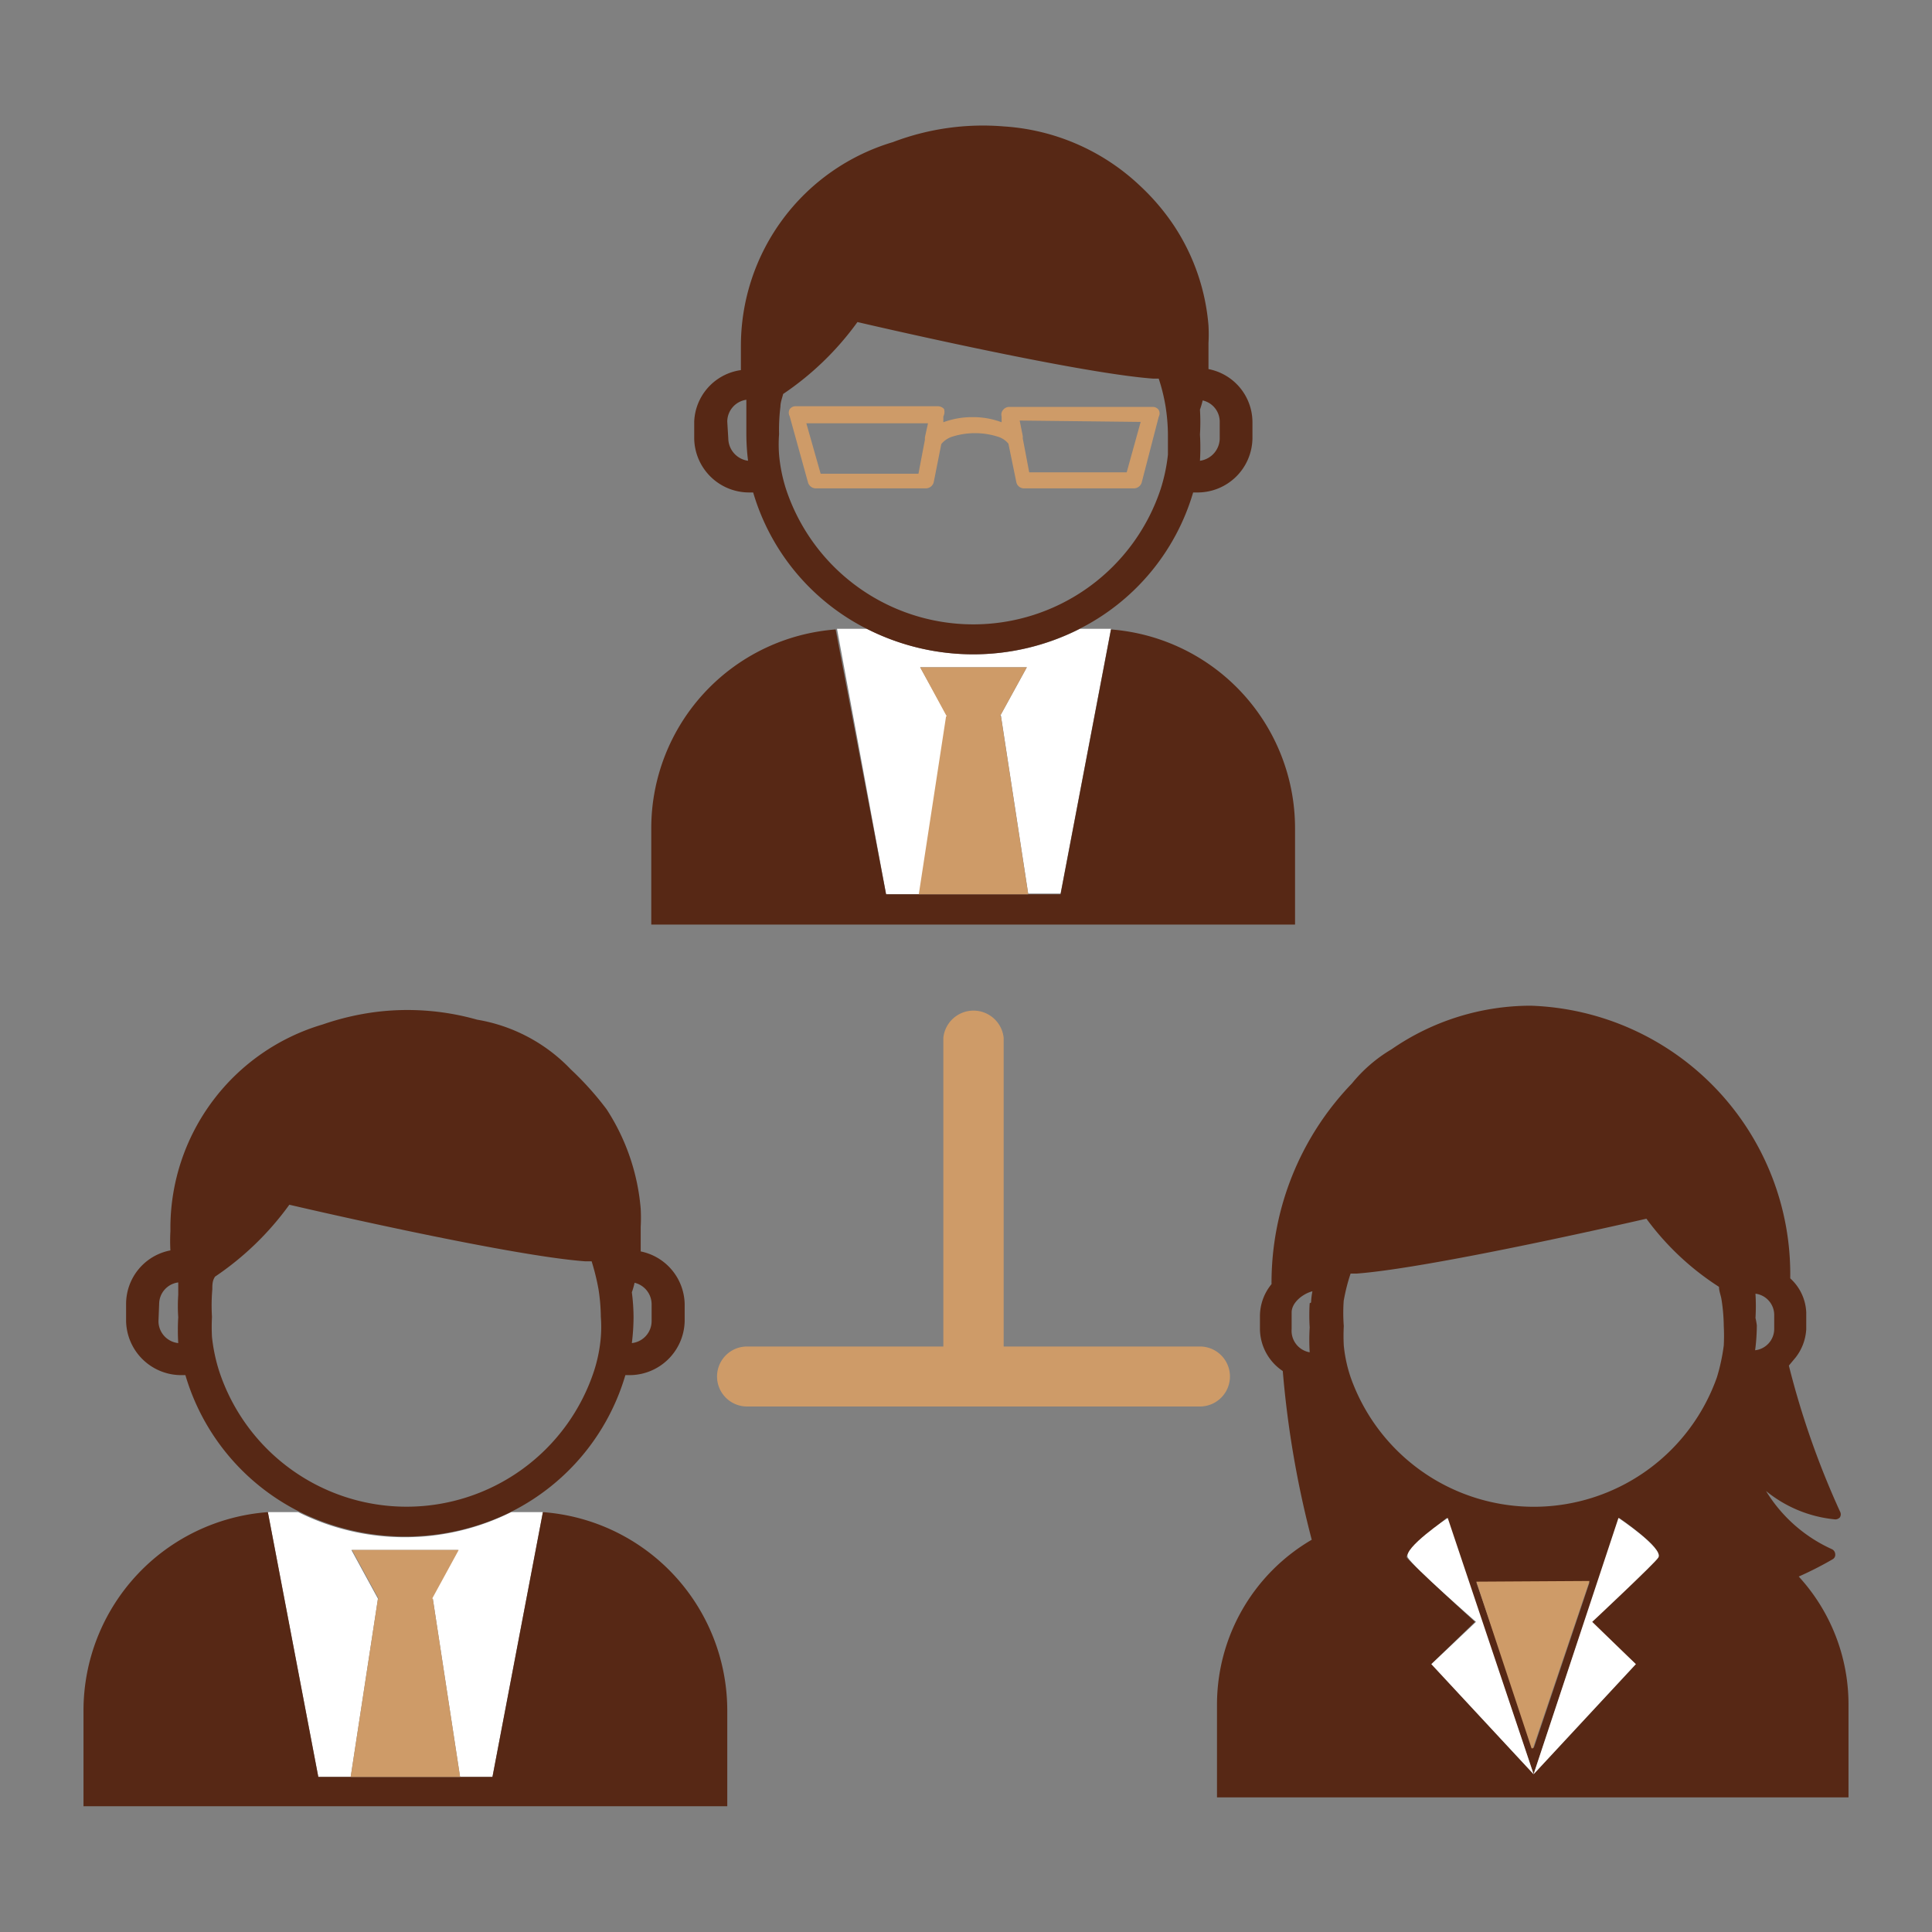
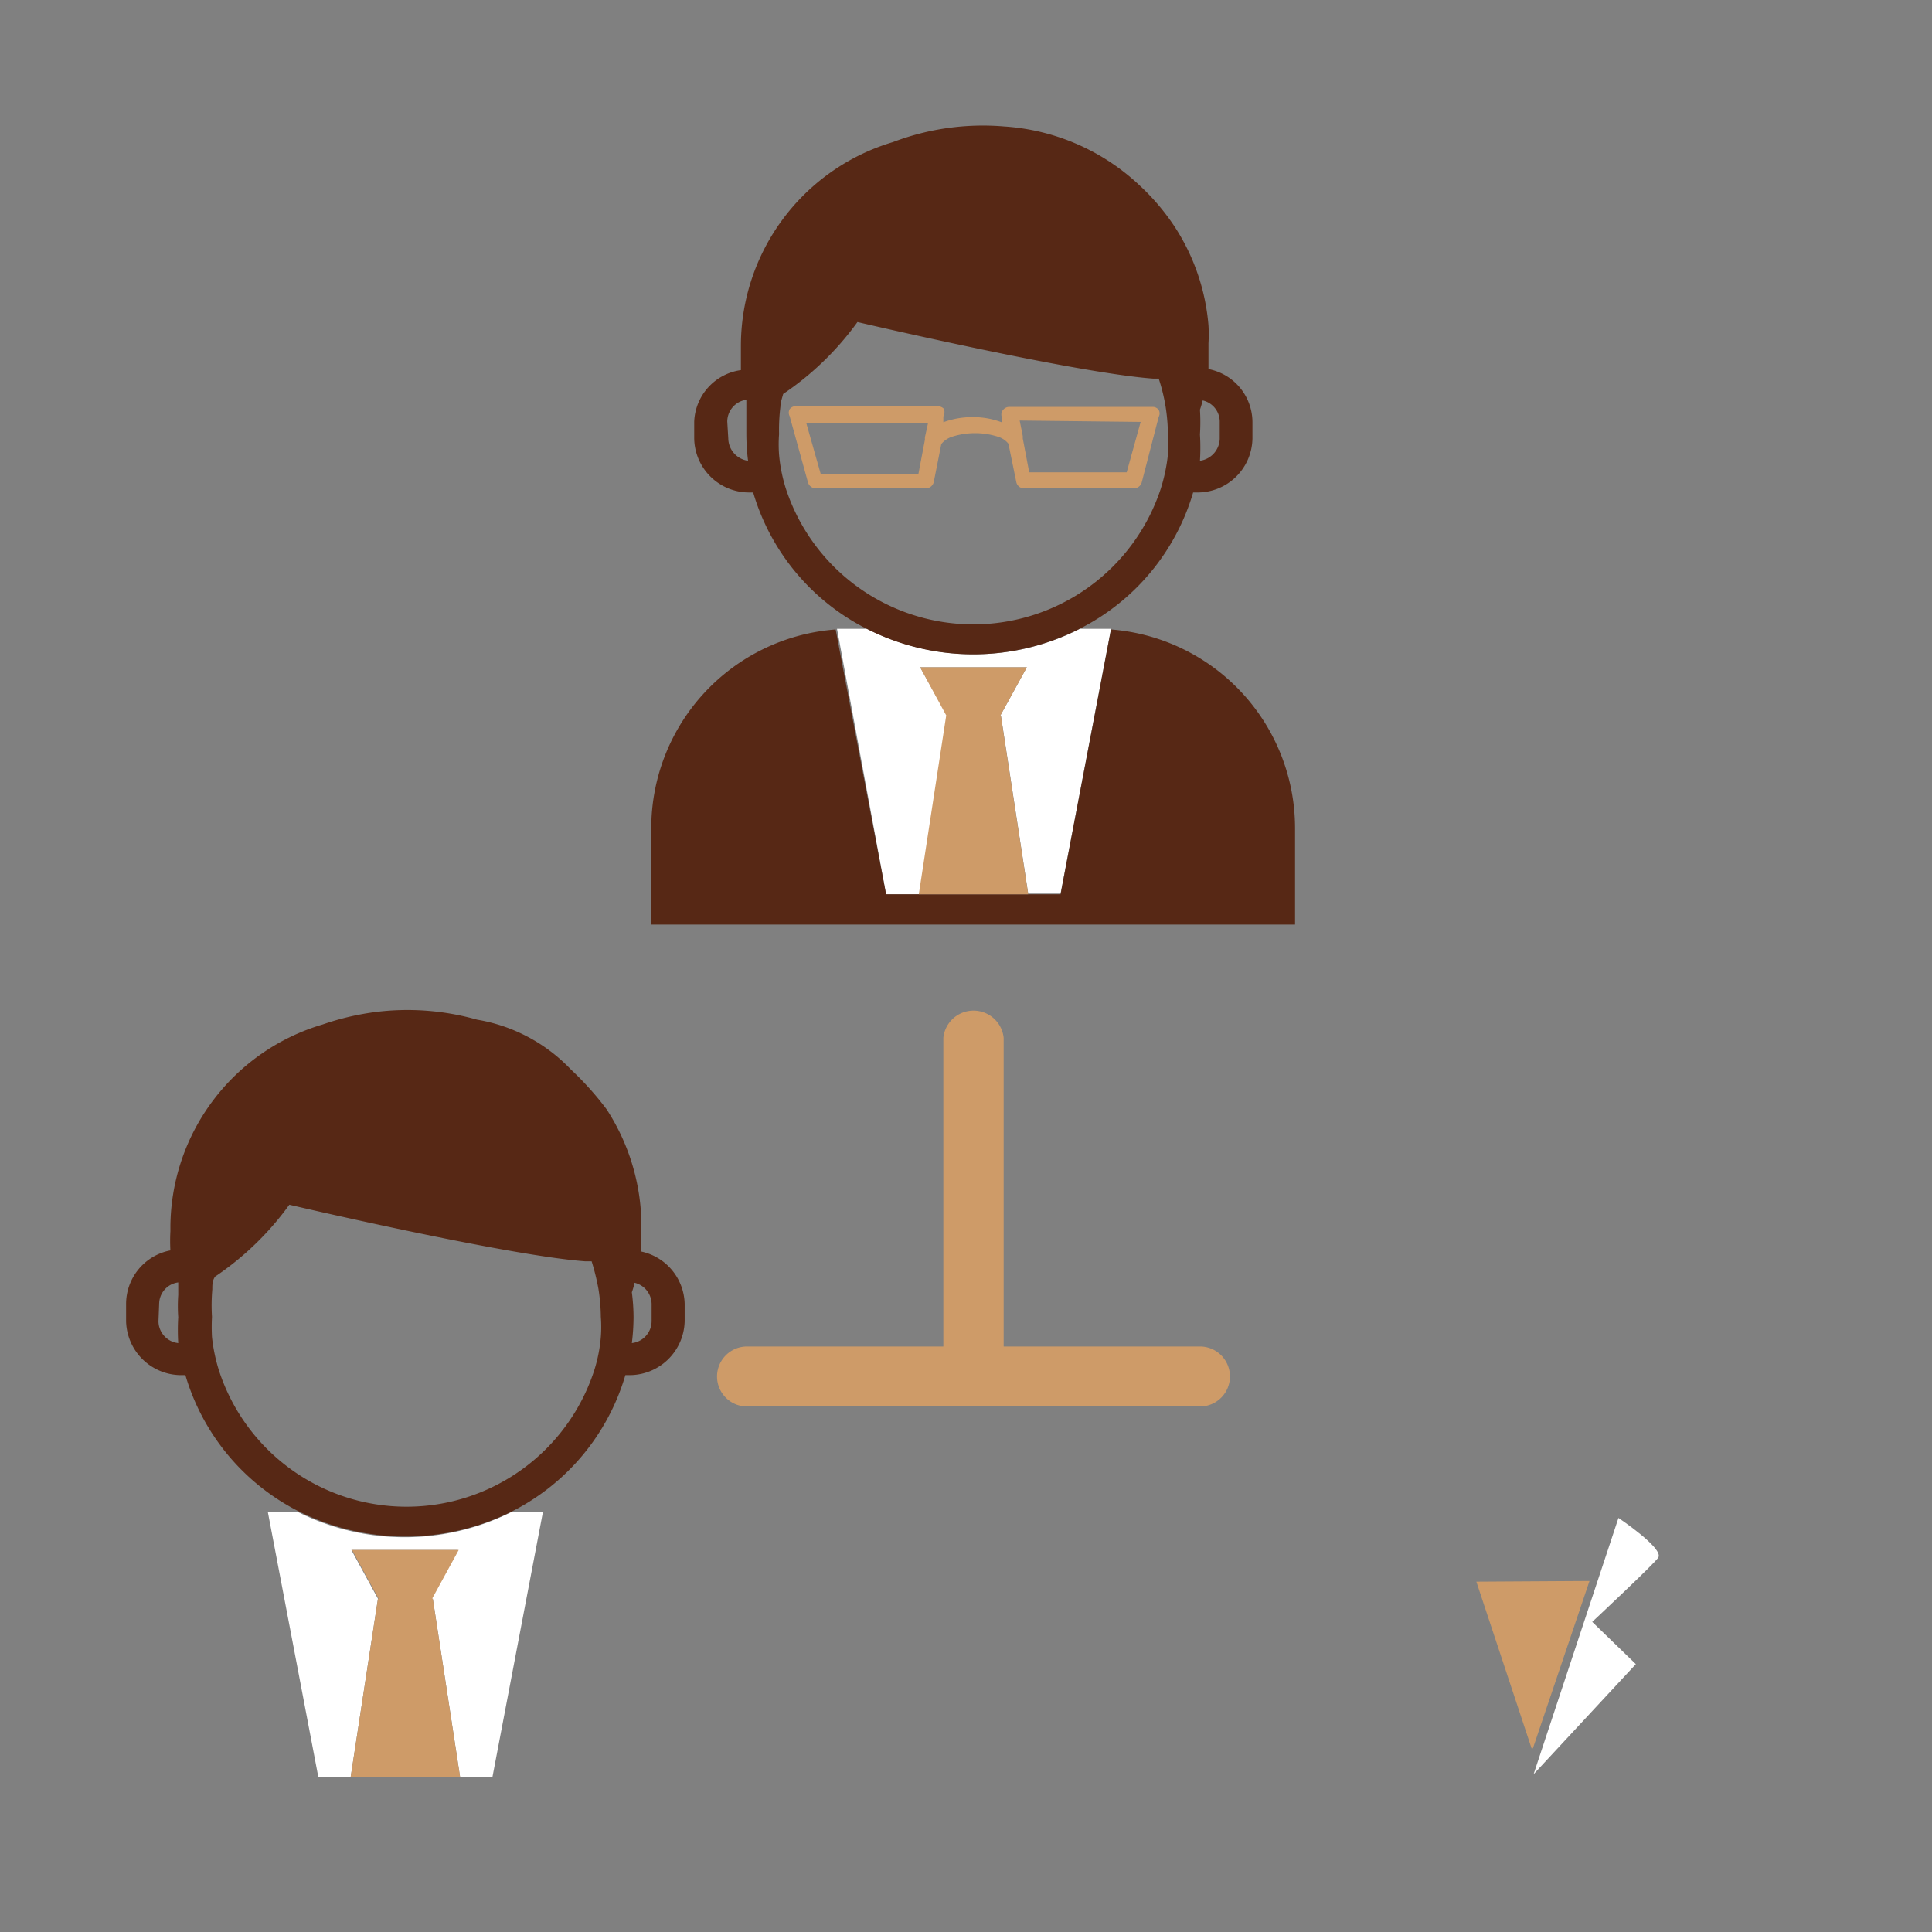
<svg xmlns="http://www.w3.org/2000/svg" id="Слой_1" data-name="Слой 1" viewBox="0 0 56.69 56.69">
  <rect x="0" y="0" width="56.69" height="56.69" fill="#808080" stroke="none" />
  <defs>
    <style>.cls-1{fill:none;}.cls-2{fill:#fff;}.cls-3{fill:#572815;}.cls-4{fill:#ce9b68;}</style>
  </defs>
  <title>Безымянный-3</title>
  <path class="cls-1" d="M19.12,38.77v-.51a.65.65,0,0,0-.5-.62,2.29,2.29,0,0,1-.08.28,5.84,5.84,0,0,1,.05.73,6.33,6.33,0,0,1-.05.76A.65.65,0,0,0,19.12,38.77Z" />
-   <path class="cls-1" d="M17.17,37c-2.32-.17-8.68-1.66-8.68-1.66a8.63,8.63,0,0,1-2.18,2.11c0,.12-.06.24-.08.37a5.55,5.55,0,0,0-.07.82,5.68,5.68,0,0,0,0,.59,5.06,5.06,0,0,0,.21,1,5.79,5.79,0,0,0,11,0,4.4,4.4,0,0,0,.2-1,3.81,3.81,0,0,0,0-.59,5.55,5.55,0,0,0-.07-.82,6.85,6.85,0,0,0-.2-.81Z" />
  <path class="cls-2" d="M12.7,46.91l.8,5.23h.95l1.48-7.77-.44,0H15a7,7,0,0,1-6.25,0H8.3l-.44,0,1.48,7.77h.95l.8-5.23h0l-.78-1.43h3.13l-.79,1.43Z" />
-   <path class="cls-3" d="M15.93,44.37l-1.48,7.77H9.34L7.86,44.37a5.84,5.84,0,0,0-5.41,5.82V53H21.34V50.19A5.84,5.84,0,0,0,15.93,44.37Z" />
  <polygon class="cls-4" points="10.29 52.14 13.5 52.14 12.7 46.91 12.68 46.91 13.46 45.48 10.33 45.48 11.11 46.91 11.09 46.91 10.29 52.14" />
  <path class="cls-3" d="M3.7,38.26v.51a1.62,1.62,0,0,0,1.64,1.58h.1a6.55,6.55,0,0,0,3.33,4,7,7,0,0,0,6.25,0,6.55,6.55,0,0,0,3.33-4h.1a1.62,1.62,0,0,0,1.64-1.58v-.51a1.61,1.61,0,0,0-1.29-1.54c0-.22,0-.45,0-.69V36a5,5,0,0,0,0-.53h0a6.31,6.31,0,0,0-1-2.92,9,9,0,0,0-1.05-1.17A4.92,4.92,0,0,0,14,29.92a7.5,7.5,0,0,0-2.94-.23,7.79,7.79,0,0,0-1.59.37A6.23,6.23,0,0,0,5,36v.13a5.15,5.15,0,0,0,0,.56A1.6,1.6,0,0,0,3.7,38.26Zm14.92-.62a.65.65,0,0,1,.5.62v.51a.65.65,0,0,1-.58.64,6.33,6.33,0,0,0,.05-.76,5.84,5.84,0,0,0-.05-.73A2.29,2.29,0,0,0,18.62,37.64Zm-12.39.19c0-.13,0-.25.08-.37a8.63,8.63,0,0,0,2.18-2.11s6.36,1.49,8.68,1.66h.19a6.85,6.85,0,0,1,.2.81,5.55,5.55,0,0,1,.07.82,3.81,3.81,0,0,1,0,.59,4.4,4.4,0,0,1-.2,1,5.79,5.79,0,0,1-11,0,5.06,5.06,0,0,1-.21-1,5.68,5.68,0,0,1,0-.59A5.55,5.55,0,0,1,6.23,37.83Zm-1.56.43a.64.64,0,0,1,.56-.63c0,.12,0,.25,0,.37a4.63,4.63,0,0,0,0,.65,6.33,6.33,0,0,0,0,.76.65.65,0,0,1-.58-.64Z" />
  <path class="cls-1" d="M52,39v-.49a.63.63,0,0,0-.55-.61,6,6,0,0,1,0,.73,2.11,2.11,0,0,1,0,.26,5.84,5.84,0,0,1-.05.73A.63.63,0,0,0,52,39Z" />
-   <path class="cls-1" d="M41,44.43l.43,0Z" />
  <path class="cls-1" d="M48.31,35.74s-6.23,1.44-8.5,1.61h-.18a5.38,5.38,0,0,0-.2.79,5.06,5.06,0,0,0-.06.79,5.44,5.44,0,0,0,0,.57,4.17,4.17,0,0,0,.2.93,5.7,5.7,0,0,0,10.75,0,5.69,5.69,0,0,0,.2-.93,5.44,5.44,0,0,0,0-.57,5.29,5.29,0,0,0-.07-.8c0-.11,0-.23-.07-.35A8,8,0,0,1,48.31,35.74Z" />
  <path class="cls-1" d="M38.51,37.93c-.28.07-.61.33-.61.62V39a.64.64,0,0,0,.57.62,5.84,5.84,0,0,1,0-.73,5.52,5.52,0,0,1,0-.71A2.16,2.16,0,0,1,38.51,37.93Z" />
-   <path class="cls-3" d="M35.71,50v2.74H54.24V50a5.55,5.55,0,0,0-1.46-3.74,10.19,10.19,0,0,0,1-.51.15.15,0,0,0,.07-.15.17.17,0,0,0-.09-.14,4.37,4.37,0,0,1-1.94-1.71,3.76,3.76,0,0,0,2,.83.18.18,0,0,0,.17-.06.17.17,0,0,0,0-.17,24.79,24.79,0,0,1-1.5-4.28l.2-.24A1.48,1.48,0,0,0,53,39v-.49a1.43,1.43,0,0,0-.47-1,7.88,7.88,0,0,0-7.61-8,7.19,7.19,0,0,0-4.09,1.28,4.35,4.35,0,0,0-1.16,1,8.43,8.43,0,0,0-2.36,5.89h0a1.48,1.48,0,0,0-.34.93V39a1.5,1.5,0,0,0,.67,1.23,29,29,0,0,0,.85,4.95A5.6,5.6,0,0,0,35.71,50ZM48.66,45.7c-.08.15-2,1.89-2,1.89L48,48.83l-3,3.23-3-3.23,1.28-1.24s-1.91-1.74-2-1.89,1.17-1.16,1.17-1.16L45,52.06l2.51-7.52S48.82,45.43,48.66,45.7ZM41,44.43l.43,0Zm2.32,2,3.32,0L45,51.3h0Zm8.19-7.74a6,6,0,0,0,0-.73.63.63,0,0,1,.55.61V39a.63.63,0,0,1-.56.62,5.84,5.84,0,0,0,.05-.73A2.11,2.11,0,0,0,51.51,38.67Zm-12.08-.53a5.38,5.38,0,0,1,.2-.79h.18c2.27-.17,8.5-1.61,8.5-1.61a8,8,0,0,0,2.13,2c0,.12.05.24.07.35a5.29,5.29,0,0,1,.07.8,5.44,5.44,0,0,1,0,.57,5.69,5.69,0,0,1-.2.93,5.7,5.7,0,0,1-10.75,0,4.17,4.17,0,0,1-.2-.93,5.44,5.44,0,0,1,0-.57A5.06,5.06,0,0,1,39.43,38.14Zm-1,.08a5.52,5.52,0,0,0,0,.71,5.84,5.84,0,0,0,0,.73A.64.64,0,0,1,37.9,39v-.49c0-.29.33-.55.61-.62A2.16,2.16,0,0,0,38.47,38.22Z" />
  <polygon class="cls-4" points="44.98 51.3 46.64 46.39 43.32 46.41 44.94 51.3 44.98 51.3" />
  <path class="cls-2" d="M48.66,45.7c.16-.27-1.17-1.16-1.17-1.16L45,52.06l3-3.23-1.28-1.24S48.58,45.85,48.66,45.7Z" />
-   <path class="cls-2" d="M45,52.06l-2.52-7.52s-1.32.89-1.17,1.16,2,1.89,2,1.89L42,48.83Z" />
  <path class="cls-1" d="M35.79,12.87v-.5a.64.64,0,0,0-.5-.62,2.76,2.76,0,0,1-.08.27,6,6,0,0,1,0,.73,6.49,6.49,0,0,1,0,.77A.67.67,0,0,0,35.79,12.87Z" />
-   <path class="cls-1" d="M33.84,11.11c-2.32-.17-8.68-1.66-8.68-1.66A8.63,8.63,0,0,1,23,11.56c0,.12-.06.25-.08.37a5.55,5.55,0,0,0-.07.82,4,4,0,0,0,0,.6,4.65,4.65,0,0,0,.2,1,5.79,5.79,0,0,0,11,0,5.13,5.13,0,0,0,.21-1q0-.3,0-.6a5.55,5.55,0,0,0-.07-.82,5.33,5.33,0,0,0-.2-.81Z" />
+   <path class="cls-1" d="M33.84,11.11c-2.32-.17-8.68-1.66-8.68-1.66A8.63,8.63,0,0,1,23,11.56c0,.12-.06.25-.08.37q0-.3,0-.6a5.55,5.55,0,0,0-.07-.82,5.33,5.33,0,0,0-.2-.81Z" />
  <path class="cls-2" d="M29.37,21l.8,5.22h.95l1.48-7.77-.44,0h-.47a6.89,6.89,0,0,1-6.25,0H25l-.44,0L26,26.24H27l.8-5.22h0L27,19.58h3.13L29.35,21Z" />
  <path class="cls-3" d="M32.6,18.47l-1.48,7.77H26l-1.48-7.77a5.85,5.85,0,0,0-5.41,5.82v2.84H38V24.29A5.85,5.85,0,0,0,32.6,18.47Z" />
  <polygon class="cls-4" points="26.96 26.24 30.17 26.24 29.37 21.02 29.34 21.02 30.13 19.58 27 19.58 27.78 21.02 27.76 21.02 26.96 26.24" />
  <path class="cls-3" d="M20.37,12.37v.5A1.61,1.61,0,0,0,22,14.45h.1a6.55,6.55,0,0,0,3.33,4,6.89,6.89,0,0,0,6.25,0,6.55,6.55,0,0,0,3.33-4h.1a1.61,1.61,0,0,0,1.64-1.58v-.5a1.59,1.59,0,0,0-1.29-1.54c0-.23,0-.46,0-.69v-.07a4.67,4.67,0,0,0,0-.52h0a6.23,6.23,0,0,0-1-2.91,6.57,6.57,0,0,0-1-1.18,6.4,6.4,0,0,0-4-1.75,7.42,7.42,0,0,0-3.26.46,6.24,6.24,0,0,0-4.46,6v.13c0,.19,0,.37,0,.56A1.59,1.59,0,0,0,20.37,12.37Zm14.92-.62a.64.64,0,0,1,.5.62v.5a.67.67,0,0,1-.58.65,6.49,6.49,0,0,0,0-.77,6,6,0,0,0,0-.73A2.76,2.76,0,0,0,35.29,11.75Zm-12.39.18c0-.12.05-.25.08-.37a8.63,8.63,0,0,0,2.18-2.11s6.36,1.49,8.68,1.66H34a5.33,5.33,0,0,1,.2.81,5.55,5.55,0,0,1,.07.82q0,.3,0,.6a5.13,5.13,0,0,1-.21,1,5.79,5.79,0,0,1-11,0,4.65,4.65,0,0,1-.2-1,4,4,0,0,1,0-.6A5.55,5.55,0,0,1,22.9,11.93Zm-1.56.44a.65.65,0,0,1,.56-.64c0,.13,0,.25,0,.37s0,.43,0,.65a6.49,6.49,0,0,0,.05.77.67.67,0,0,1-.58-.65Z" />
  <path class="cls-4" d="M27.7,12a.25.25,0,0,0-.18-.08H23.35a.21.21,0,0,0-.18.09.21.21,0,0,0,0,.2l.54,1.95a.24.24,0,0,0,.23.17h3.23a.24.24,0,0,0,.23-.19l.22-1.11a.68.68,0,0,1,.3-.21,2.22,2.22,0,0,1,1.38,0,.63.63,0,0,1,.29.2l.23,1.12a.23.23,0,0,0,.23.19h3.22a.24.24,0,0,0,.23-.17L34,12.23a.21.21,0,0,0,0-.2.21.21,0,0,0-.18-.09H29.62a.23.23,0,0,0-.18.08.21.21,0,0,0-.05.2l0,.17a2.37,2.37,0,0,0-.85-.15,2.43,2.43,0,0,0-.86.15l0-.17A.29.29,0,0,0,27.7,12Zm-.56.83a.43.43,0,0,0,0,.07h0l-.19,1H24.08l-.42-1.48h3.57Zm6.33-.45-.41,1.48H30.2l-.19-1h0a.43.43,0,0,0,0-.07l-.09-.45Z" />
  <path class="cls-4" d="M35.21,39.51H29.45V30.45a.89.89,0,0,0-1.77,0v9.06H21.92a.88.88,0,0,0,0,1.76H35.21a.88.88,0,1,0,0-1.76Z" />
</svg>